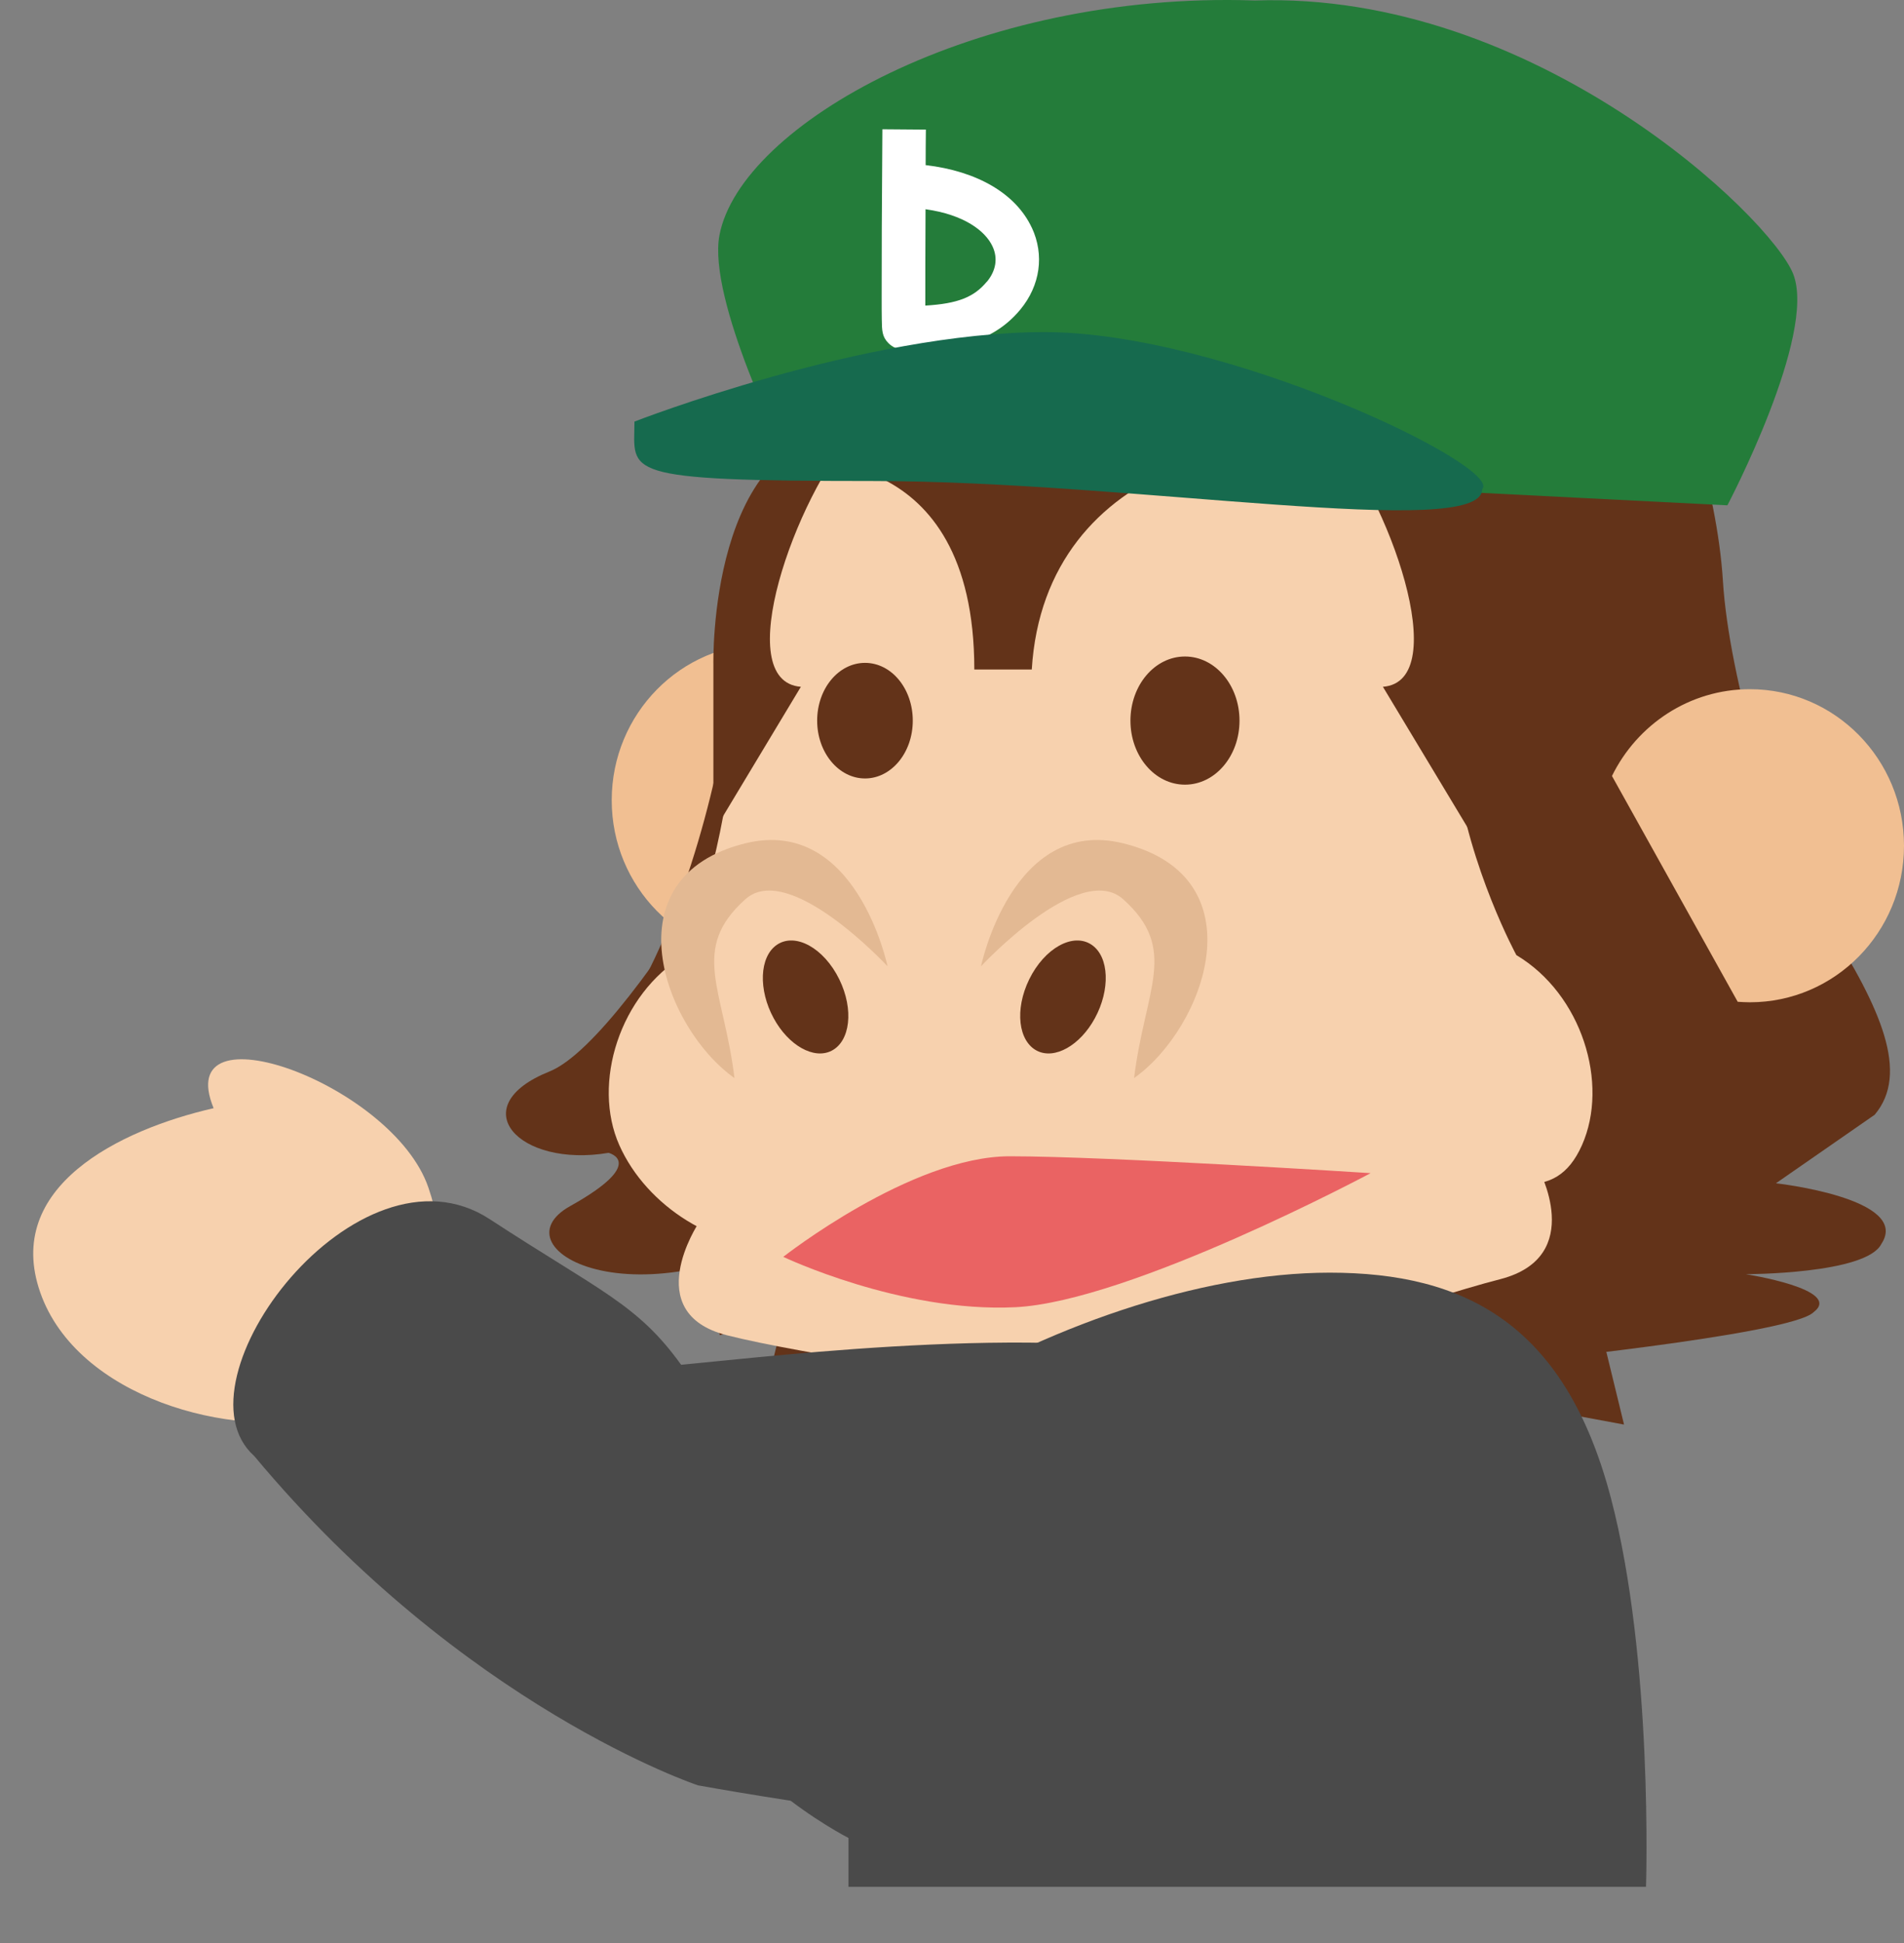
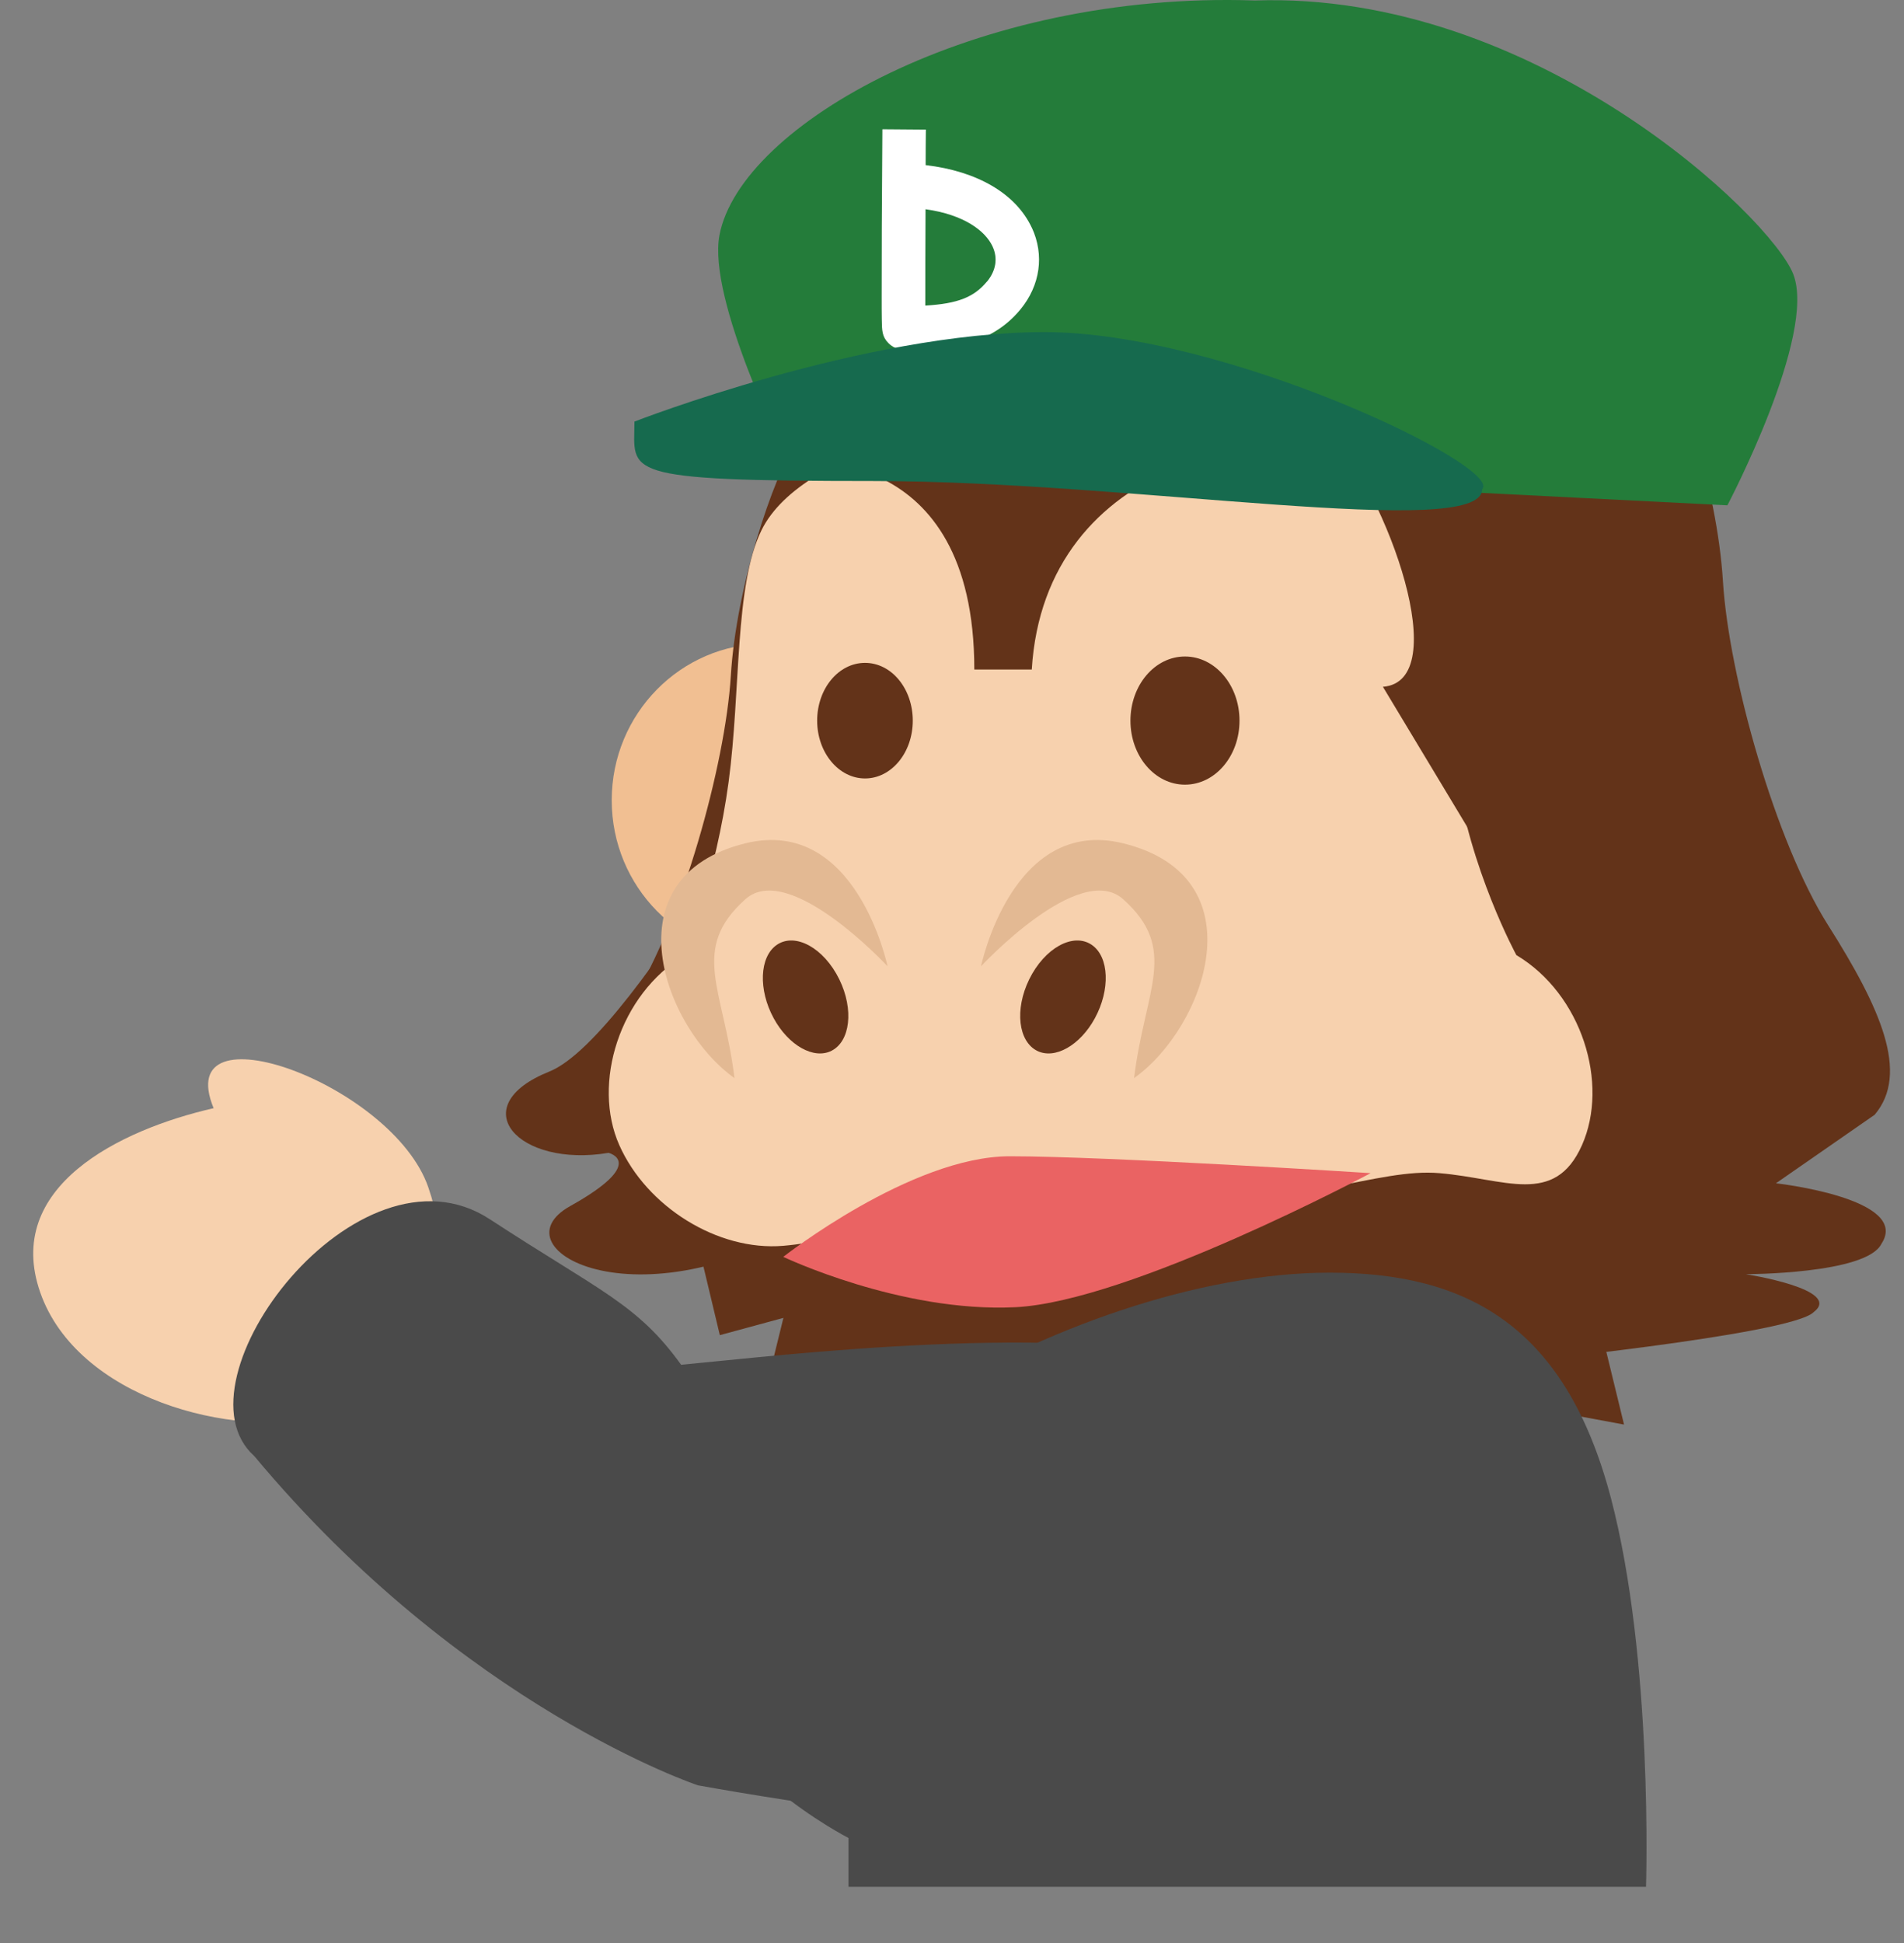
<svg xmlns="http://www.w3.org/2000/svg" width="50" height="51" viewBox="0 0 50 51" fill="none">
  <rect x="0" y="0" width="50" height="51" fill="#808080" stroke="none" />
  <path fill-rule="evenodd" clip-rule="evenodd" d="M11.248 31.166C10.313 28.448 4.48 26.346 5.61 29.088C3.119 29.657 0.09 31.16 1.057 33.925C2.023 36.685 6.089 37.79 8.549 37.172C10.985 36.559 12.184 33.875 11.248 31.166Z" fill="#F7D1AE" />
  <path fill-rule="evenodd" clip-rule="evenodd" d="M16.064 21.005C16.064 18.736 17.878 16.895 20.11 16.895C22.343 16.895 24.157 18.736 24.157 21.005C24.157 23.274 22.346 25.113 20.11 25.113C17.874 25.113 16.064 23.274 16.064 21.005Z" fill="#F1BF92" />
-   <path fill-rule="evenodd" clip-rule="evenodd" d="M22.959 8.717C22.3 9.766 21.275 12.762 21.121 15.254C20.967 17.743 19.741 22.101 18.361 24.28C16.981 26.459 16.214 28.171 17.135 29.26L20.813 33.615L20.2 36.107L23.572 35.485L23.267 37.664L26.945 35.794L28.17 37.974L29.704 36.107L31.851 38.286L33.141 36.571L34.515 38.286L36.661 36.107L38.195 37.974L39.421 35.794C39.421 35.794 47.034 35.039 47.626 34.442C48.417 33.844 45.845 33.445 45.845 33.445C45.845 33.445 49.011 33.445 49.406 32.65C50.197 31.455 46.637 31.059 46.637 31.059L49.23 29.26C50.151 28.171 49.384 26.459 48.004 24.28C46.625 22.101 45.399 17.743 45.245 15.254C45.091 12.762 44.065 9.766 43.406 8.717C38.808 1.403 33.594 8.717 33.594 8.717L33.184 12.007L32.772 8.717C32.772 8.717 27.557 1.403 22.959 8.717Z" fill="#633319" />
+   <path fill-rule="evenodd" clip-rule="evenodd" d="M22.959 8.717C20.967 17.743 19.741 22.101 18.361 24.28C16.981 26.459 16.214 28.171 17.135 29.26L20.813 33.615L20.2 36.107L23.572 35.485L23.267 37.664L26.945 35.794L28.17 37.974L29.704 36.107L31.851 38.286L33.141 36.571L34.515 38.286L36.661 36.107L38.195 37.974L39.421 35.794C39.421 35.794 47.034 35.039 47.626 34.442C48.417 33.844 45.845 33.445 45.845 33.445C45.845 33.445 49.011 33.445 49.406 32.65C50.197 31.455 46.637 31.059 46.637 31.059L49.23 29.26C50.151 28.171 49.384 26.459 48.004 24.28C46.625 22.101 45.399 17.743 45.245 15.254C45.091 12.762 44.065 9.766 43.406 8.717C38.808 1.403 33.594 8.717 33.594 8.717L33.184 12.007L32.772 8.717C32.772 8.717 27.557 1.403 22.959 8.717Z" fill="#633319" />
  <path fill-rule="evenodd" clip-rule="evenodd" d="M25.106 9.345C25.106 9.345 32.772 8.72 32.772 15.102H34.915C34.915 12.301 38.596 7.943 42.122 9.5C42.122 9.5 39.667 7.473 33.538 6.696C27.407 5.916 25.106 9.345 25.106 9.345Z" fill="#633319" />
  <path fill-rule="evenodd" clip-rule="evenodd" d="M26.532 8.407C24.847 10.274 23.006 15.409 24.998 15.564L22.547 19.612V14.942C22.547 14.942 22.393 8.407 26.532 8.407Z" fill="#633319" />
  <path fill-rule="evenodd" clip-rule="evenodd" d="M39.803 8.407C41.49 10.274 43.329 15.409 41.337 15.564L43.788 19.612V14.942C43.788 14.942 43.942 8.407 39.803 8.407Z" fill="#633319" />
  <path fill-rule="evenodd" clip-rule="evenodd" d="M21.73 17.836C21.73 17.836 16.71 27.208 14.428 28.125C12.149 29.038 13.606 30.66 15.98 30.26C15.98 30.26 17.03 30.511 14.976 31.656C12.922 32.798 16.938 34.984 21.73 31.78V17.836Z" fill="#633319" />
  <path fill-rule="evenodd" clip-rule="evenodd" d="M20.914 11.574C20.295 12.564 19.334 15.387 19.192 17.737C19.048 20.083 17.899 24.19 16.605 26.242C15.315 28.298 16.898 29.236 17.76 30.26L18.903 35.045L21.124 34.442L21.487 36.807L21.201 38.859L24.647 37.098L25.796 39.153L27.231 37.392L29.242 39.447L30.452 37.831L31.737 39.447L33.748 37.392L35.183 39.153L36.332 37.098L39.778 38.859L39.492 36.807L42.648 37.392L42.076 35.045L45.522 30.938C46.384 29.91 45.664 28.298 44.373 26.242C43.08 24.19 41.931 20.083 41.789 17.737C41.645 15.387 40.684 12.564 40.065 11.574C35.759 4.681 30.877 11.574 30.877 11.574L30.492 14.675L30.104 11.574C30.104 11.574 25.223 4.681 20.914 11.574Z" fill="#633319" />
-   <path fill-rule="evenodd" clip-rule="evenodd" d="M18.34 32.111C18.34 32.111 16.784 34.458 19.082 35.046C21.059 35.55 26.131 36.275 28.691 36.652V36.878C28.817 36.859 28.965 36.828 29.134 36.791H29.627V36.562C32.217 35.881 37.41 34.083 39.39 33.578C41.688 32.99 40.385 30.644 40.385 30.644L29.759 29.839V29.87L29.488 29.926H28.811V30.137L18.34 32.111Z" fill="#F7D1AE" />
  <path fill-rule="evenodd" clip-rule="evenodd" d="M17.985 25.07C16.264 26.097 15.543 28.443 16.264 30.059C16.981 31.672 18.848 32.845 20.569 32.7C22.294 32.551 23.871 31.817 29.473 31.817V31.799C34.234 31.656 36.199 30.654 37.801 30.793C39.523 30.938 40.825 31.672 41.543 30.059C42.261 28.443 41.543 26.097 39.821 25.07C39.821 25.07 38.589 22.81 38.232 20.229C37.906 17.901 38.195 15.607 37.511 14.214C36.221 9.082 28.334 10.401 28.334 10.401V10.522C26.067 10.806 21.096 11.676 19.996 13.92C19.285 15.375 19.457 18.117 19.134 20.523C18.805 22.971 17.985 25.07 17.985 25.07Z" fill="#F7D1AE" />
  <path fill-rule="evenodd" clip-rule="evenodd" d="M19.288 28.298C17.422 26.976 15.987 23.017 19.575 22.135C22.491 21.42 23.307 25.363 23.307 25.363C23.307 25.363 20.723 22.578 19.575 23.602C18.106 24.918 19.002 25.951 19.288 28.298Z" fill="#E3B993" />
  <path fill-rule="evenodd" clip-rule="evenodd" d="M20.317 26.726C19.913 25.986 19.938 25.119 20.4 24.8C20.887 24.469 21.638 24.884 22.041 25.707C22.429 26.503 22.325 27.332 21.838 27.58C21.373 27.818 20.705 27.441 20.317 26.726Z" fill="#633319" />
  <path fill-rule="evenodd" clip-rule="evenodd" d="M29.781 28.298C31.647 26.976 33.086 23.017 29.494 22.135C26.578 21.42 25.762 25.363 25.762 25.363C25.762 25.363 28.346 22.578 29.494 23.602C30.963 24.918 30.07 25.951 29.781 28.298Z" fill="#E3B993" />
  <path fill-rule="evenodd" clip-rule="evenodd" d="M28.752 26.726C29.156 25.986 29.134 25.119 28.669 24.8C28.182 24.469 27.431 24.884 27.027 25.707C26.639 26.503 26.744 27.332 27.231 27.58C27.696 27.818 28.364 27.441 28.752 26.726Z" fill="#633319" />
  <path fill-rule="evenodd" clip-rule="evenodd" d="M20.569 32.99C20.569 32.99 23.646 34.457 26.661 34.312C29.676 34.166 35.993 30.793 35.993 30.793C35.993 30.793 29.104 30.35 26.517 30.35C23.929 30.35 20.569 32.99 20.569 32.99Z" fill="#EA6363" />
  <path fill-rule="evenodd" clip-rule="evenodd" d="M20.893 12.144C20.893 12.144 25.586 11.559 25.586 17.573H27.095C27.434 12.011 33.529 10.825 36.831 12.292C36.831 12.292 34.533 10.401 28.789 9.667C23.045 8.934 20.893 12.144 20.893 12.144Z" fill="#633319" />
-   <path fill-rule="evenodd" clip-rule="evenodd" d="M22.466 11.28C20.886 13.041 19.165 17.882 21.031 18.027L18.734 21.844V17.442C18.734 17.442 18.592 11.28 22.466 11.28Z" fill="#633319" />
  <path fill-rule="evenodd" clip-rule="evenodd" d="M34.881 11.28C36.461 13.041 38.183 17.882 36.316 18.027L38.614 21.844V17.442C38.614 17.442 38.759 11.28 34.881 11.28Z" fill="#633319" />
  <path fill-rule="evenodd" clip-rule="evenodd" d="M29.686 18.916C29.686 17.984 30.326 17.232 31.118 17.232C31.909 17.232 32.55 17.984 32.55 18.916C32.55 19.848 31.909 20.596 31.118 20.596C30.326 20.596 29.686 19.844 29.686 18.916Z" fill="#633319" />
  <path fill-rule="evenodd" clip-rule="evenodd" d="M21.459 18.916C21.459 18.077 22.02 17.399 22.716 17.399C23.412 17.399 23.97 18.077 23.97 18.916C23.97 19.755 23.409 20.433 22.716 20.433C22.023 20.433 21.459 19.752 21.459 18.916Z" fill="#633319" />
  <path fill-rule="evenodd" clip-rule="evenodd" d="M20.634 11.973L32.953 12.636L45.362 13.264C45.362 13.264 47.721 8.788 47.09 7.191C46.498 5.696 40.299 -0.241 32.953 0.013C25.611 -0.241 19.448 3.279 18.894 6.17C18.57 7.856 20.634 11.973 20.634 11.973Z" fill="#247C3A" />
-   <path fill-rule="evenodd" clip-rule="evenodd" d="M45.633 26.295C45.738 26.301 45.846 26.308 45.953 26.308C48.189 26.308 50 24.469 50 22.2C50 19.931 48.189 18.09 45.953 18.09C44.367 18.09 42.994 19.018 42.331 20.368L45.633 26.295Z" fill="#F1BF92" />
  <path fill-rule="evenodd" clip-rule="evenodd" d="M18.491 43.864C18.491 39.221 28.063 33.405 34.918 33.405C38.466 33.405 41.099 34.748 42.301 39.311C43.422 43.57 43.225 49.525 43.225 49.525H22.282V48.244C22.282 48.244 18.491 46.297 18.491 43.864Z" fill="#4A4A4A" />
  <path fill-rule="evenodd" clip-rule="evenodd" d="M27.096 5.978C26.677 5.08 25.66 4.492 24.308 4.334C24.308 4.006 24.311 3.69 24.314 3.402L23.172 3.393C23.172 3.393 23.163 4.687 23.156 5.987C23.153 6.742 23.153 7.346 23.153 7.779C23.153 8.027 23.153 8.234 23.156 8.38C23.16 8.677 23.163 8.838 23.332 9.008C23.44 9.116 23.584 9.178 23.738 9.178C24.841 9.178 25.987 9.098 26.794 8.126C27.317 7.494 27.431 6.693 27.096 5.975V5.978ZM25.916 7.392C25.58 7.798 25.155 7.971 24.299 8.021C24.299 7.445 24.299 6.482 24.305 5.492C25.318 5.634 25.876 6.061 26.064 6.467C26.209 6.776 26.156 7.104 25.919 7.392H25.916Z" fill="white" />
  <path fill-rule="evenodd" clip-rule="evenodd" d="M16.661 11.066C16.661 12.413 16.193 12.626 22.941 12.626C29.689 12.626 38.922 14.199 38.922 12.843C39.501 12.258 32.168 8.717 27.428 8.717C22.688 8.717 16.661 11.066 16.661 11.066Z" fill="#166A4E" />
  <path fill-rule="evenodd" clip-rule="evenodd" d="M32.04 35.778C27.988 34.67 20.511 35.577 17.887 35.823C16.735 34.224 15.765 33.898 12.862 32.002C9.397 29.738 4.469 36.255 6.676 38.217C12.176 44.816 18.326 46.861 18.326 46.861C18.326 46.861 28.966 48.806 31.163 47.801C32.6 47.231 34.797 46.226 35.961 42.049C37.549 36.35 32.04 35.778 32.04 35.778Z" fill="#4A4A4A" />
</svg>